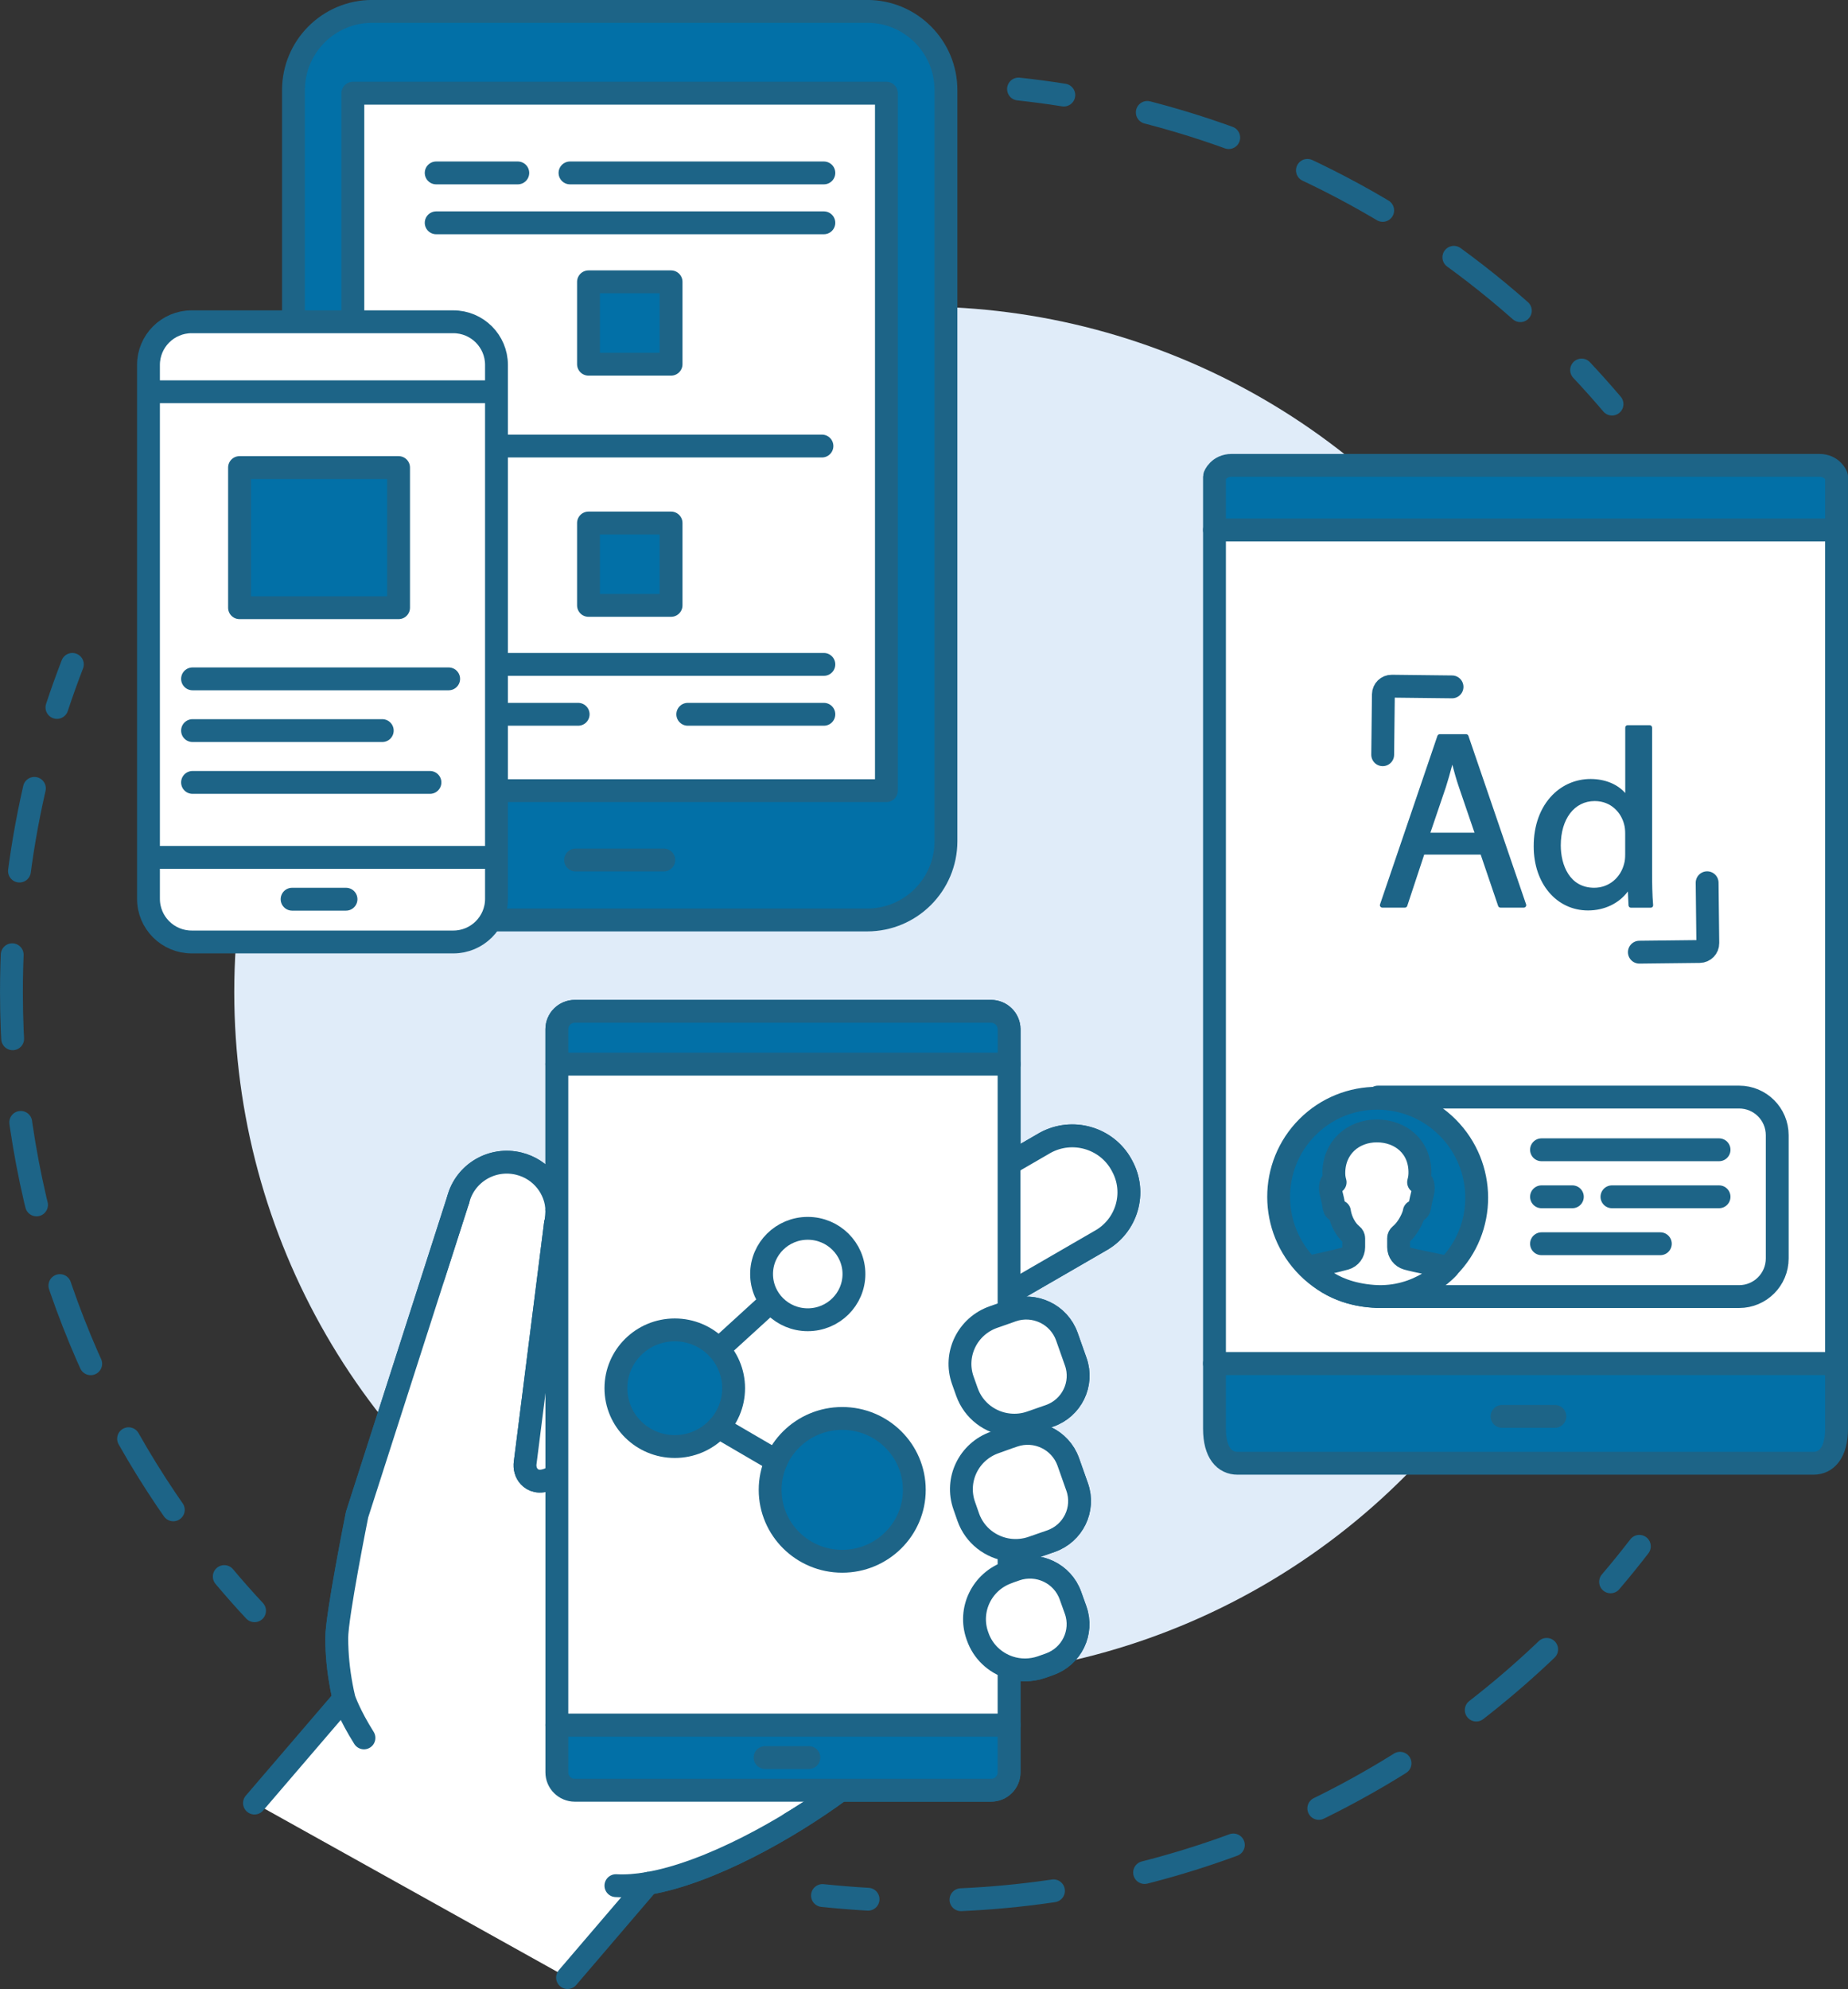
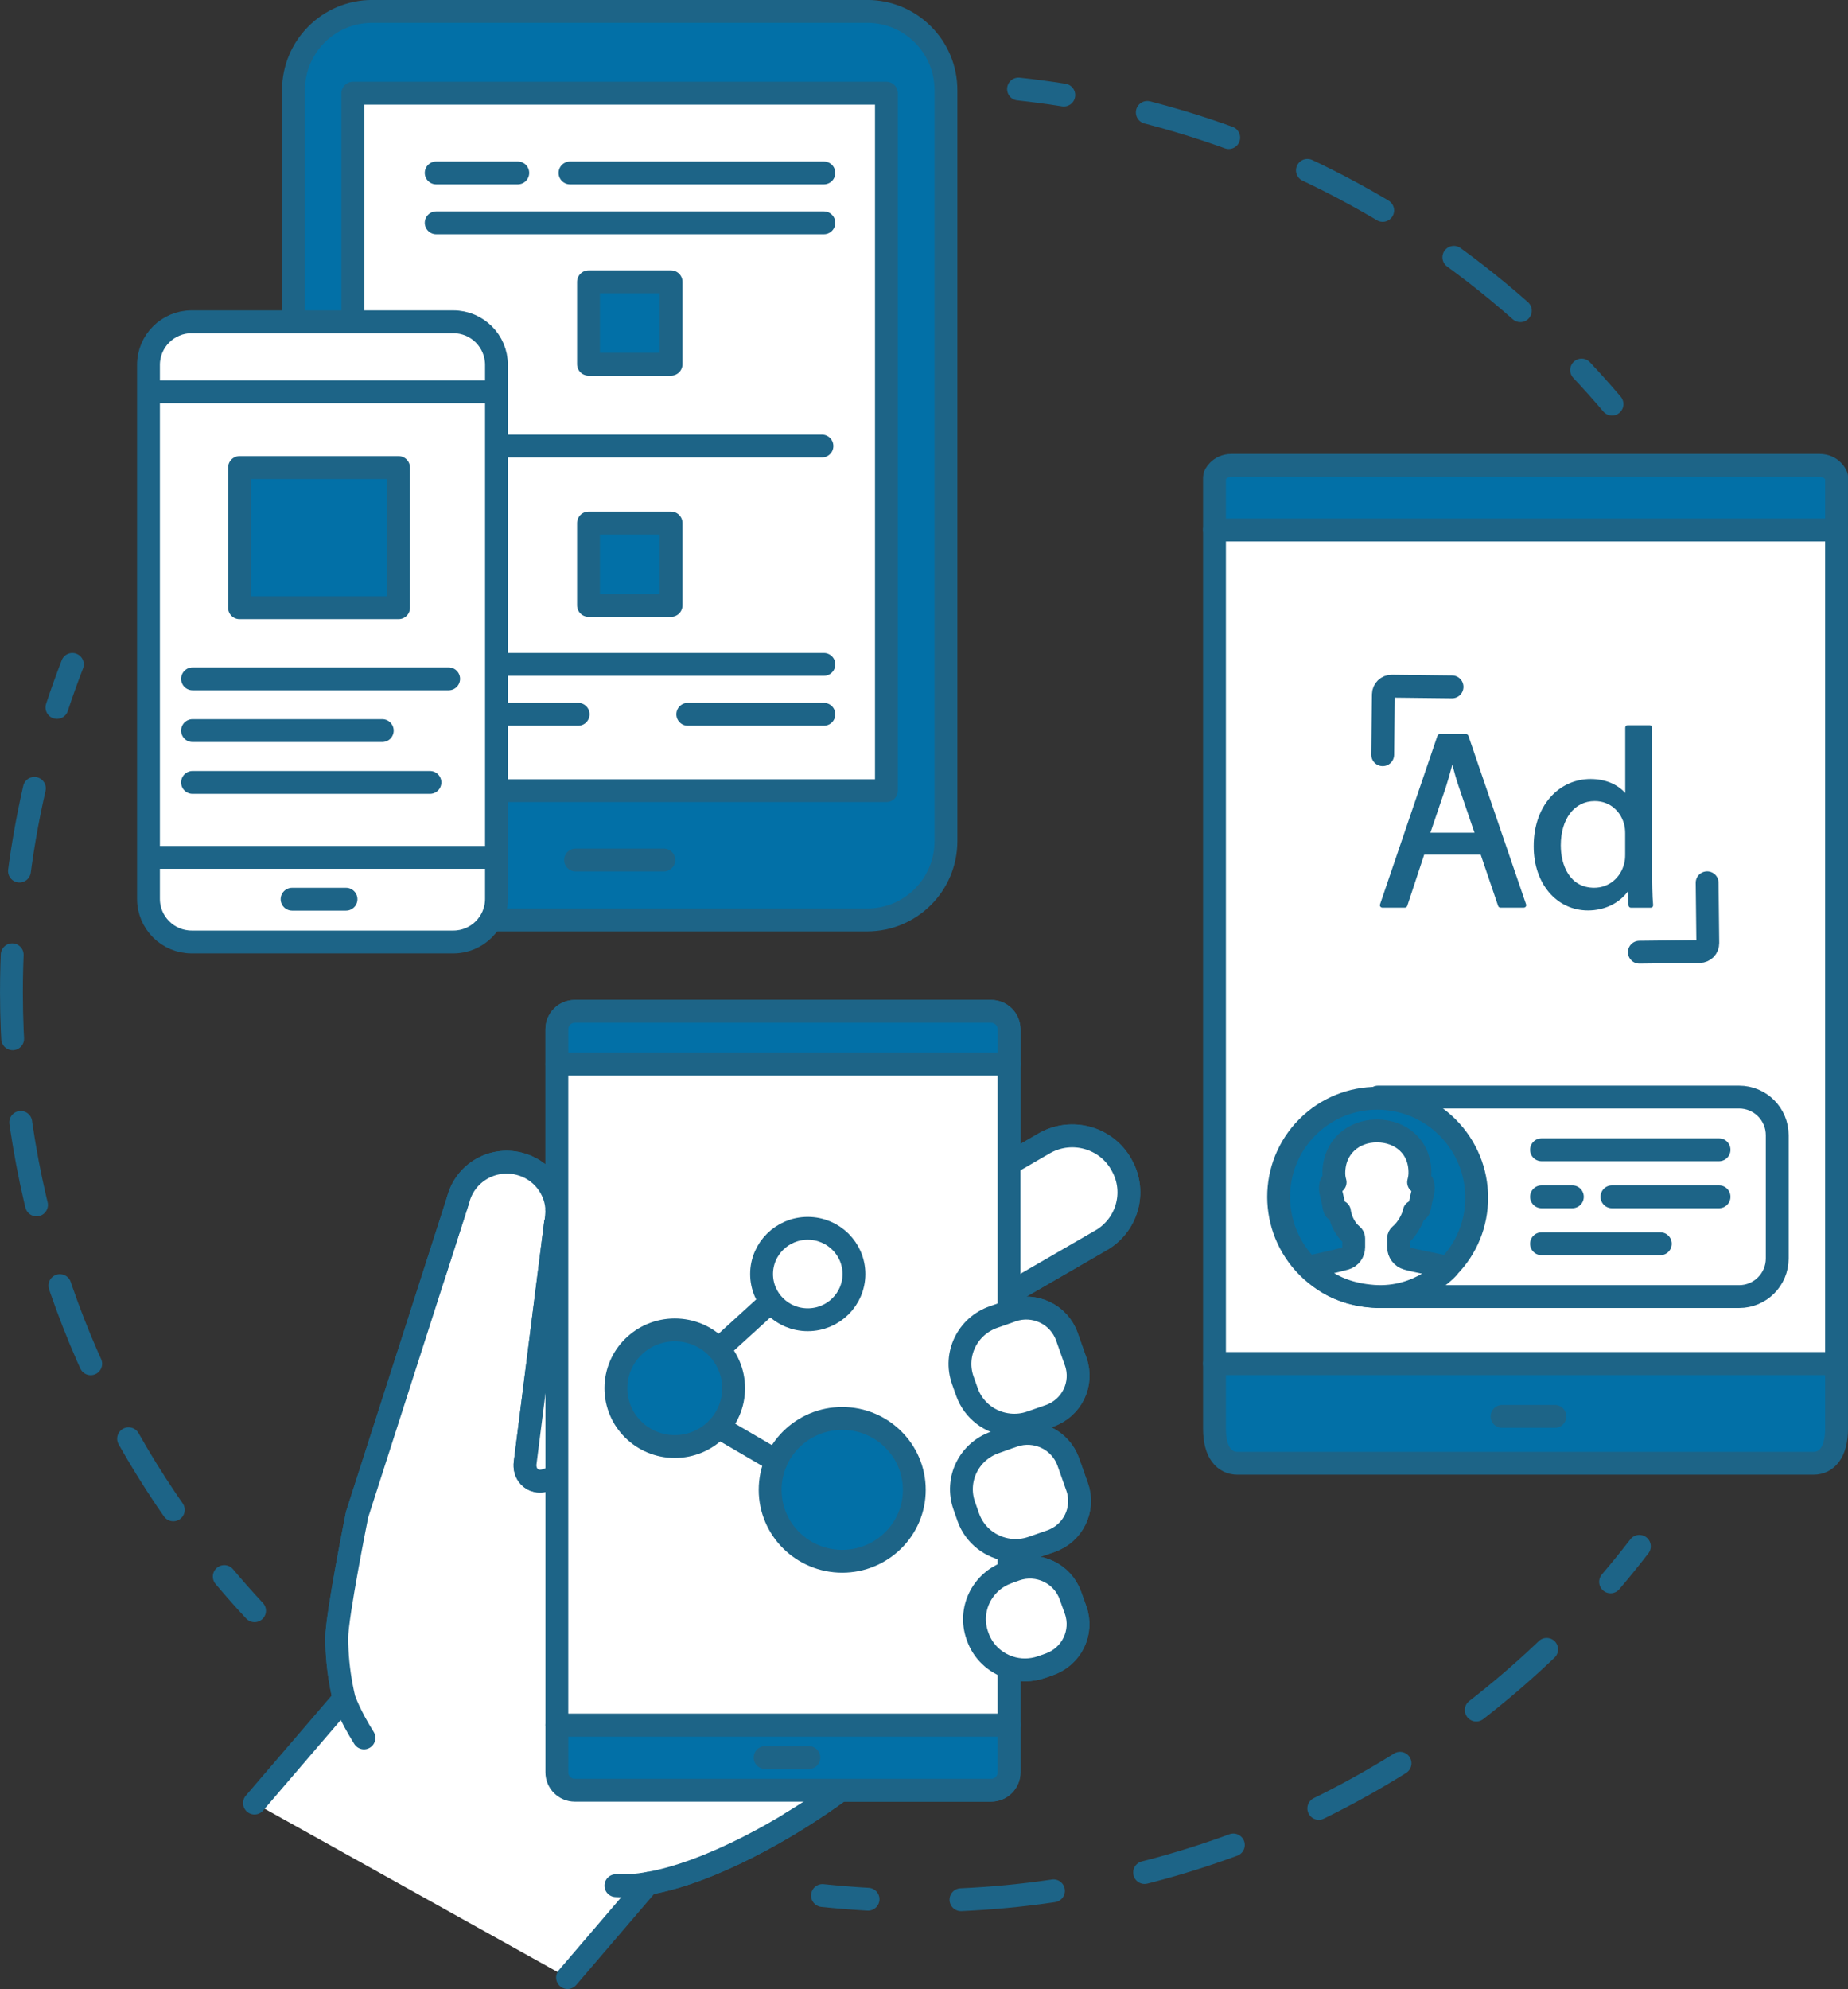
<svg xmlns="http://www.w3.org/2000/svg" id="Ñëîé_1" viewBox="0 0 2697.1 2902.1" style="enable-background:new 0 0 2697.1 2902.1">
  <rect x="0" y="0" width="2697.1" height="2902.1" fill="#333333" stroke="none" />
  <style>.st0{fill:#e0ecf9}.st1{fill:#f0047f;stroke:#1d6487;stroke-width:33.342;stroke-linecap:round;stroke-linejoin:round}.st2{fill:none;stroke:#1d6487;stroke-width:33.342;stroke-linecap:round;stroke-linejoin:round;stroke-dasharray:124.456,124.456}.st3{fill:none;stroke:#1d6487;stroke-width:33.342;stroke-linecap:round;stroke-linejoin:round}.st4{fill:none;stroke:#1d6487;stroke-width:33.342;stroke-linecap:round;stroke-linejoin:round;stroke-dasharray:135.696,135.696}.st5{fill:none;stroke:#1d6487;stroke-width:33.342;stroke-linecap:round;stroke-linejoin:round;stroke-dasharray:122.624,122.624}.st6{fill:#fff;stroke:#1d6487;stroke-width:33.342;stroke-linecap:round;stroke-linejoin:round;stroke-miterlimit:10}.st7{fill:#0270a7;stroke:#1d6487;stroke-width:33.342;stroke-linecap:round;stroke-linejoin:round;stroke-miterlimit:10}.st8{fill:none;stroke:#1d6487;stroke-width:33.342;stroke-linecap:round;stroke-linejoin:round;stroke-miterlimit:10}.st9{fill:#1d6487}</style>
  <g>
    <g>
      <g>
        <g>
          <g>
            <g>
              <g>
                <g>
-                   <circle class="st0" cx="1342.2" cy="1447.6" r="1000.3" />
-                 </g>
+                   </g>
              </g>
            </g>
          </g>
        </g>
      </g>
    </g>
  </g>
  <path class="st1" d="M2352.7 589.6c-14.4-16.9-29.2-33.5-44.4-49.7" />
  <path class="st2" d="M2218.9 453.3c-168.9-149.1-376.2-255.8-605.1-303.4" />
  <path class="st3" d="M1552.6 138.7c-21.9-3.5-43.9-6.4-66.1-8.8" />
  <g>
    <g>
      <path class="st3" d="M1200.4 2765.7c22 2.3 44.2 4.1 66.5 5.4" />
      <path class="st4" d="M1402.5 2771.8c355.2-15.9 673.9-171.6 902.7-413.3" />
      <path class="st3" d="M2350.6 2308c14.4-16.9 28.4-34.2 42-51.8" />
    </g>
  </g>
  <g>
    <g>
      <path class="st3" d="M105.6 969.4c-8 20.7-15.5 41.6-22.5 62.8" />
      <path class="st5" d="M50.2 1150.3c-21.9 95.6-33.5 195.1-33.5 297.3.0 302.7 101.5 581.8 272.3 804.9" />
      <path class="st3" d="M327.3 2300.3c14.3 17 29 33.7 44.2 49.9" />
    </g>
  </g>
  <g>
    <g>
      <path class="st6" d="M828.3 2885.4l117.5-137.3v-.1c89.6-15.4 204.2-79.7 280.7-136h219.9c14.6.0 26.3-11.6 26.3-26.1v-69-84.1c14.8 4.8 31.4 5.1 47.3-.4l11.3-4c32.7-11.3 49.9-46.7 38.4-79.1l-7.6-21.2c-11.4-32.3-47.2-49.3-79.8-38l-9.7 3.4v-32c11.1 1.5 22.7.4 33.9-3.5l27.1-9.4c32.6-11.3 49.8-46.7 38.4-79l-13-36.8c-11.5-32.3-47.2-49.3-79.8-38l-6.5 2.2v-18.2c10.5 1.1 21.4.0 31.9-3.7l27-9.4c32.6-11.3 49.8-46.7 38.4-79l-13-36.8c-11.5-32.3-47.2-49.3-79.9-38l-4.4 1.6v-26.3c.3-.2.7-.3 1-.5l131.5-76.1c39.6-21.6 54-70.9 32.2-110l-.8-1.5c-21.8-39.2-71.6-53.4-111.1-31.8l-52.8 30.6v-145.2-51c0-14.4-11.8-26.1-26.3-26.1H839c-14.6.0-26.3 11.7-26.3 26.1v51 213.5 4.1 382.5l-10.8 5.1c-15 6.3-24.1 2.2-29.5-3.5-5.1-5.3-7-12.9-5.9-20.3l44.1-348.4c1.3-5.1 2-10.3 2.1-15.4v-4.1c-.9-31.8-22.8-60.2-55.4-68.3-39.1-9.7-78.5 13.7-88.6 52.3.0.0-.1.3-.1.3l-147.5 459.3c0 0-29.8 148.1-29.7 180.4.1 23.6 2.4 47.1 6.8 70.3 1.1 6 2.4 11.9 3.8 17.9v.1l-130.6 152.3" />
      <g>
        <path class="st6" d="M1472.7 1698l52.8-30.6c39.6-21.6 89.4-7.3 111.1 31.8l.8 1.5c21.8 39.1 7.4 88.4-32.2 110l-131.5 76.1c-.3.2-.7.3-1 .5" />
        <path class="st6" d="M1226.6 2612c-76.5 56.4-191.1 120.6-280.7 136-16.7 2.9-32.4 4.1-47 3.3" />
        <path class="st6" d="M812.7 1770.4c-.1 5.1-.8 10.3-2.1 15.4" />
        <path class="st6" d="M668.7 1750.6c0-.1.1-.3.1-.3 10-38.7 49.5-62.1 88.6-52.4 32.5 8 54.5 36.5 55.4 68.3" />
        <path class="st6" d="M810.6 1785.7l-44.1 348.4c-1 7.3.9 14.9 5.9 20.3 5.3 5.7 14.5 9.8 29.5 3.5l10.8-5.1" />
        <path class="st6" d="M531.2 2535.7c-20.9-33.2-28.5-55.3-29.1-57.1v-.1c-1.4-6-2.7-11.8-3.8-17.9-4.4-23.2-6.7-46.8-6.8-70.3-.1-32.3 29.7-180.4 29.7-180.4l147.5-459.3" />
        <path class="st6" d="M1472.7 2097.1V2078.9z" />
        <path class="st6" d="M1472.7 2293.5v-32z" />
        <g>
          <path class="st7" d="M812.7 2586c0 14.4 11.8 26.1 26.3 26.1h387.6 219.8c14.6.0 26.3-11.7 26.3-26.1v-69H812.7v69z" />
          <path class="st7" d="M1472.7 1501.7c0-14.4-11.8-26.1-26.3-26.1H839c-14.6.0-26.3 11.7-26.3 26.1v51h660.1v-51z" />
          <path class="st6" d="M1472.7 1913.6V1887.3 1698 1552.7h-660v213.5V1770.4v382.5 355.5 8.5h660V2432.8z" />
        </g>
        <path class="st6" d="M1180.5 2564.4H1116.6z" />
        <path class="st6" d="M1472.7 2293.5l9.7-3.4c32.7-11.3 68.4 5.7 79.9 38l7.6 21.2c11.4 32.4-5.8 67.7-38.4 79.1l-11.3 4c-16 5.5-32.5 5.3-47.3.4-20.8-6.9-38.3-22.9-46-44.9l-.5-1.4c-13.4-37.8 6.7-79.1 44.9-92.4L1472.7 2293.5z" />
        <path class="st6" d="M1472.7 2097.1l6.5-2.2c32.6-11.3 68.3 5.7 79.9 38l13 36.8c11.4 32.3-5.8 67.7-38.4 79l-27.1 9.4c-11.2 3.9-22.8 4.9-33.9 3.5-26.4-3.5-50-21.1-59.5-47.8l-5.9-16.9c-13.4-37.8 6.6-79.1 44.8-92.4L1472.7 2097.1z" />
        <path class="st6" d="M1472.7 1913.7l4.4-1.6c32.6-11.3 68.3 5.7 79.9 38l13 36.8c11.4 32.3-5.8 67.7-38.4 79l-27 9.4c-10.5 3.7-21.4 4.8-31.9 3.7-27.3-2.8-51.8-20.7-61.5-48.1l-6-16.9c-13.4-37.8 6.7-79.1 44.9-92.4L1472.7 1913.7z" />
      </g>
    </g>
    <g>
      <g>
        <g>
          <ellipse class="st6" cx="1178.9" cy="1858.9" rx="67.4" ry="66.7" />
          <ellipse class="st7" cx="984.8" cy="2025.5" rx="85.9" ry="85.1" />
          <ellipse class="st7" cx="1229.2" cy="2173.8" rx="105.2" ry="104.2" />
          <path class="st6" d="M1124 1899.9 1048.7 1968.6z" />
          <path class="st6" d="M1048.7 2082.4 1133 2131.6z" />
        </g>
      </g>
    </g>
  </g>
  <g>
    <g>
      <path class="st7" d="M1265.6 1342.3H543.2c-63.4.0-114.9-51.4-114.9-114.9V131.5c0-63.4 51.4-114.9 114.9-114.9h722.5c63.4.0 114.9 51.4 114.9 114.9v1095.9C1380.5 1290.9 1329.1 1342.3 1265.6 1342.3z" />
      <path class="st6" d="M840 1254.8H968.8z" />
    </g>
    <g>
      <path class="st6" d="M515 136h778.7v1017.6H515z" />
    </g>
  </g>
  <g>
    <path class="st7" d="M858.9 411.2h120.5v120.2H858.9z" />
  </g>
  <g>
    <path class="st7" d="M858.9 763.1h120.5v120.2H858.9z" />
  </g>
  <g>
    <path class="st6" d="M831.9 252.3H1202.4z" />
    <path class="st6" d="M636.6 252.3H755.7z" />
    <path class="st6" d="M636.6 325.1H1202.4z" />
  </g>
  <g>
    <path class="st6" d="M654.8 650.8h544.8z" />
  </g>
  <g>
    <path class="st6" d="M654.8 969.4H1202.4z" />
    <path class="st6" d="M1003.8 1042.2H1202.4z" />
    <path class="st6" d="M654.8 1042.2h189z" />
  </g>
  <g>
    <g>
      <g>
        <path class="st6" d="M279.7 469.5h381.9c34.8.0 63 28.2 63 62.9v779.1c0 34.7-28.2 62.9-63 62.9H279.7c-34.8.0-63-28.2-63-62.9V532.4C216.7 497.7 244.9 469.5 279.7 469.5z" />
        <path class="st6" d="M221.7 571.6H718.8z" />
        <path class="st6" d="M719.5 1251H221.7z" />
      </g>
    </g>
    <path class="st6" d="M426.3 1312H505z" />
  </g>
  <path class="st7" d="M349.6 682.2h232.1v204.5H349.6z" />
  <path class="st6" d="M281 990.5H654.8z" />
  <path class="st6" d="M281 1066H557.9z" />
  <path class="st6" d="M281 1141.6H627.5z" />
  <g>
    <path class="st7" d="M1772.5 2084.5c0 35.6 15 50.5 33.6 50.5h840.7c18.5.0 33.6-15 33.6-50.5v-95.1h-907.9V2084.5z" />
    <path class="st6" d="M1772.5 773.2h907.9v1216.2H1772.5z" />
    <path class="st7" d="M2680.4 695.3c0-1.3-6.5-16.3-25-16.3h-857.9c-18.5.0-25 15-25 16.3v77.9h907.9V695.3z" />
  </g>
  <path class="st6" d="M2269.3 2066.6H2192.2z" />
  <path class="st6" d="M2011.1 1891.7v-291h527.1c30.7.0 55.6 24.9 55.6 55.6v179.9c0 30.7-24.9 55.6-55.6 55.6H2011.1z" />
  <g>
    <ellipse transform="matrix(0.707 -0.707 0.707 0.707 -646.231 1933.726)" class="st7" cx="2011.1" cy="1746.9" rx="144.2" ry="144.9" />
    <g>
      <g>
        <path class="st6" d="M2113.5 1849.4c-15.6-3.9-45.8-9.1-59.8-13.1-7.4-2.1-12.5-8.9-12.5-16.6v-13.1c0-1.8.9-3.4 2.2-4.5 8.4-6.9 14.9-17.4 18.8-27.5.9-2.4 1.6-4.7 1.9-6.8.0.0 6.8.1 7.8-6.2 3.1-19.2 5.3-20 5.3-28.4.0-8.4-3.1-10.4-6.8-8.2.6-2.2 1.8-6.7 1.9-12.9.8-38.7-28.2-62-62.8-62-34.6.0-63 24.1-62.8 62 0 6.3 1.3 10.7 1.9 12.9-3.7-2.2-6.8-.2-6.8 8.2.0 8.4 2.2 9.2 5.3 28.4 1 6.3 7.8 6.2 7.8 6.2.1.9.3 1.7.4 2.5 2.3 11.7 8.7 24.3 18.1 31.8 1.4 1.1 2.3 2.8 2.3 4.6v13.1c0 7.6-5 14.4-12.4 16.5-14 4-35.3 8.2-50.9 12.1.0.0 23.3 37.8 91.8 43C2072.7 1896.5 2113.5 1849.4 2113.5 1849.4z" />
      </g>
    </g>
  </g>
  <g>
    <path class="st6" d="M2249.8 1677.6H2508.9z" />
    <path class="st6" d="M2249.8 1746.2h45z" />
    <path class="st6" d="M2352.6 1746.2H2508.9z" />
    <path class="st6" d="M2249.8 1814.7H2423.2z" />
  </g>
  <g>
    <g>
      <path class="st8" d="M2491.5 1288l1 88.1c.1 6.7-5.3 12.1-11.9 12.2l-88 1" />
      <path class="st8" d="M2119.2 1002.2l-88-1c-6.7-.1-12.1 5.3-12.2 11.9l-1 88.1" />
    </g>
    <g>
      <path class="st9" d="M2143.1 1073.6c-.5-1.4-1.8-2.4-3.4-2.4h-38.4c-1.5.0-2.9 1-3.4 2.4l-83.8 246c-.4 1.1-.2 2.3.5 3.2.7.9 1.7 1.5 2.9 1.5h32.9c1.5.0 2.9-1 3.4-2.4l24.8-75h82.4l25.5 75c.5 1.4 1.8 2.4 3.4 2.4h34c1.1.0 2.2-.6 2.9-1.5.7-.9.8-2.1.5-3.2L2143.1 1073.6zM2129.4 1148.9l22.6 66.1h-64.4l22.6-66.5c3.2-10 6.2-20.6 9.4-32.8C2122.4 1126.3 2125.4 1137.2 2129.4 1148.9z" />
      <path class="st9" d="M2411.2 1275.2v-213.5c0-2-1.6-3.6-3.5-3.6h-32.2c-2 0-3.5 1.6-3.5 3.6v95.4c-11.4-13-29.6-20.5-50.6-20.5-21 0-40.7 8.2-55.5 23.2-17.9 18.1-27.7 44.8-27.5 75.3.0 54.1 33.4 93.3 79.3 93.3 24 0 45.4-10.4 58.1-27.7l1 20.3c.1 1.9 1.6 3.4 3.5 3.4h28.9c1 0 2-.4 2.6-1.2.7-.7 1-1.7.9-2.7C2411.4 1306.6 2411.2 1286.1 2411.2 1275.2zM2371.9 1216v30.7c0 5.3-.4 9.2-1.4 13-5.2 21.3-22.7 35.6-43.8 35.6-36 0-48.8-33.3-48.8-61.8.0-38.7 19.9-64.7 49.5-64.7 24.2.0 39 17.3 43.1 34.6C2371.4 1206.5 2371.9 1211.2 2371.9 1216z" />
    </g>
  </g>
</svg>